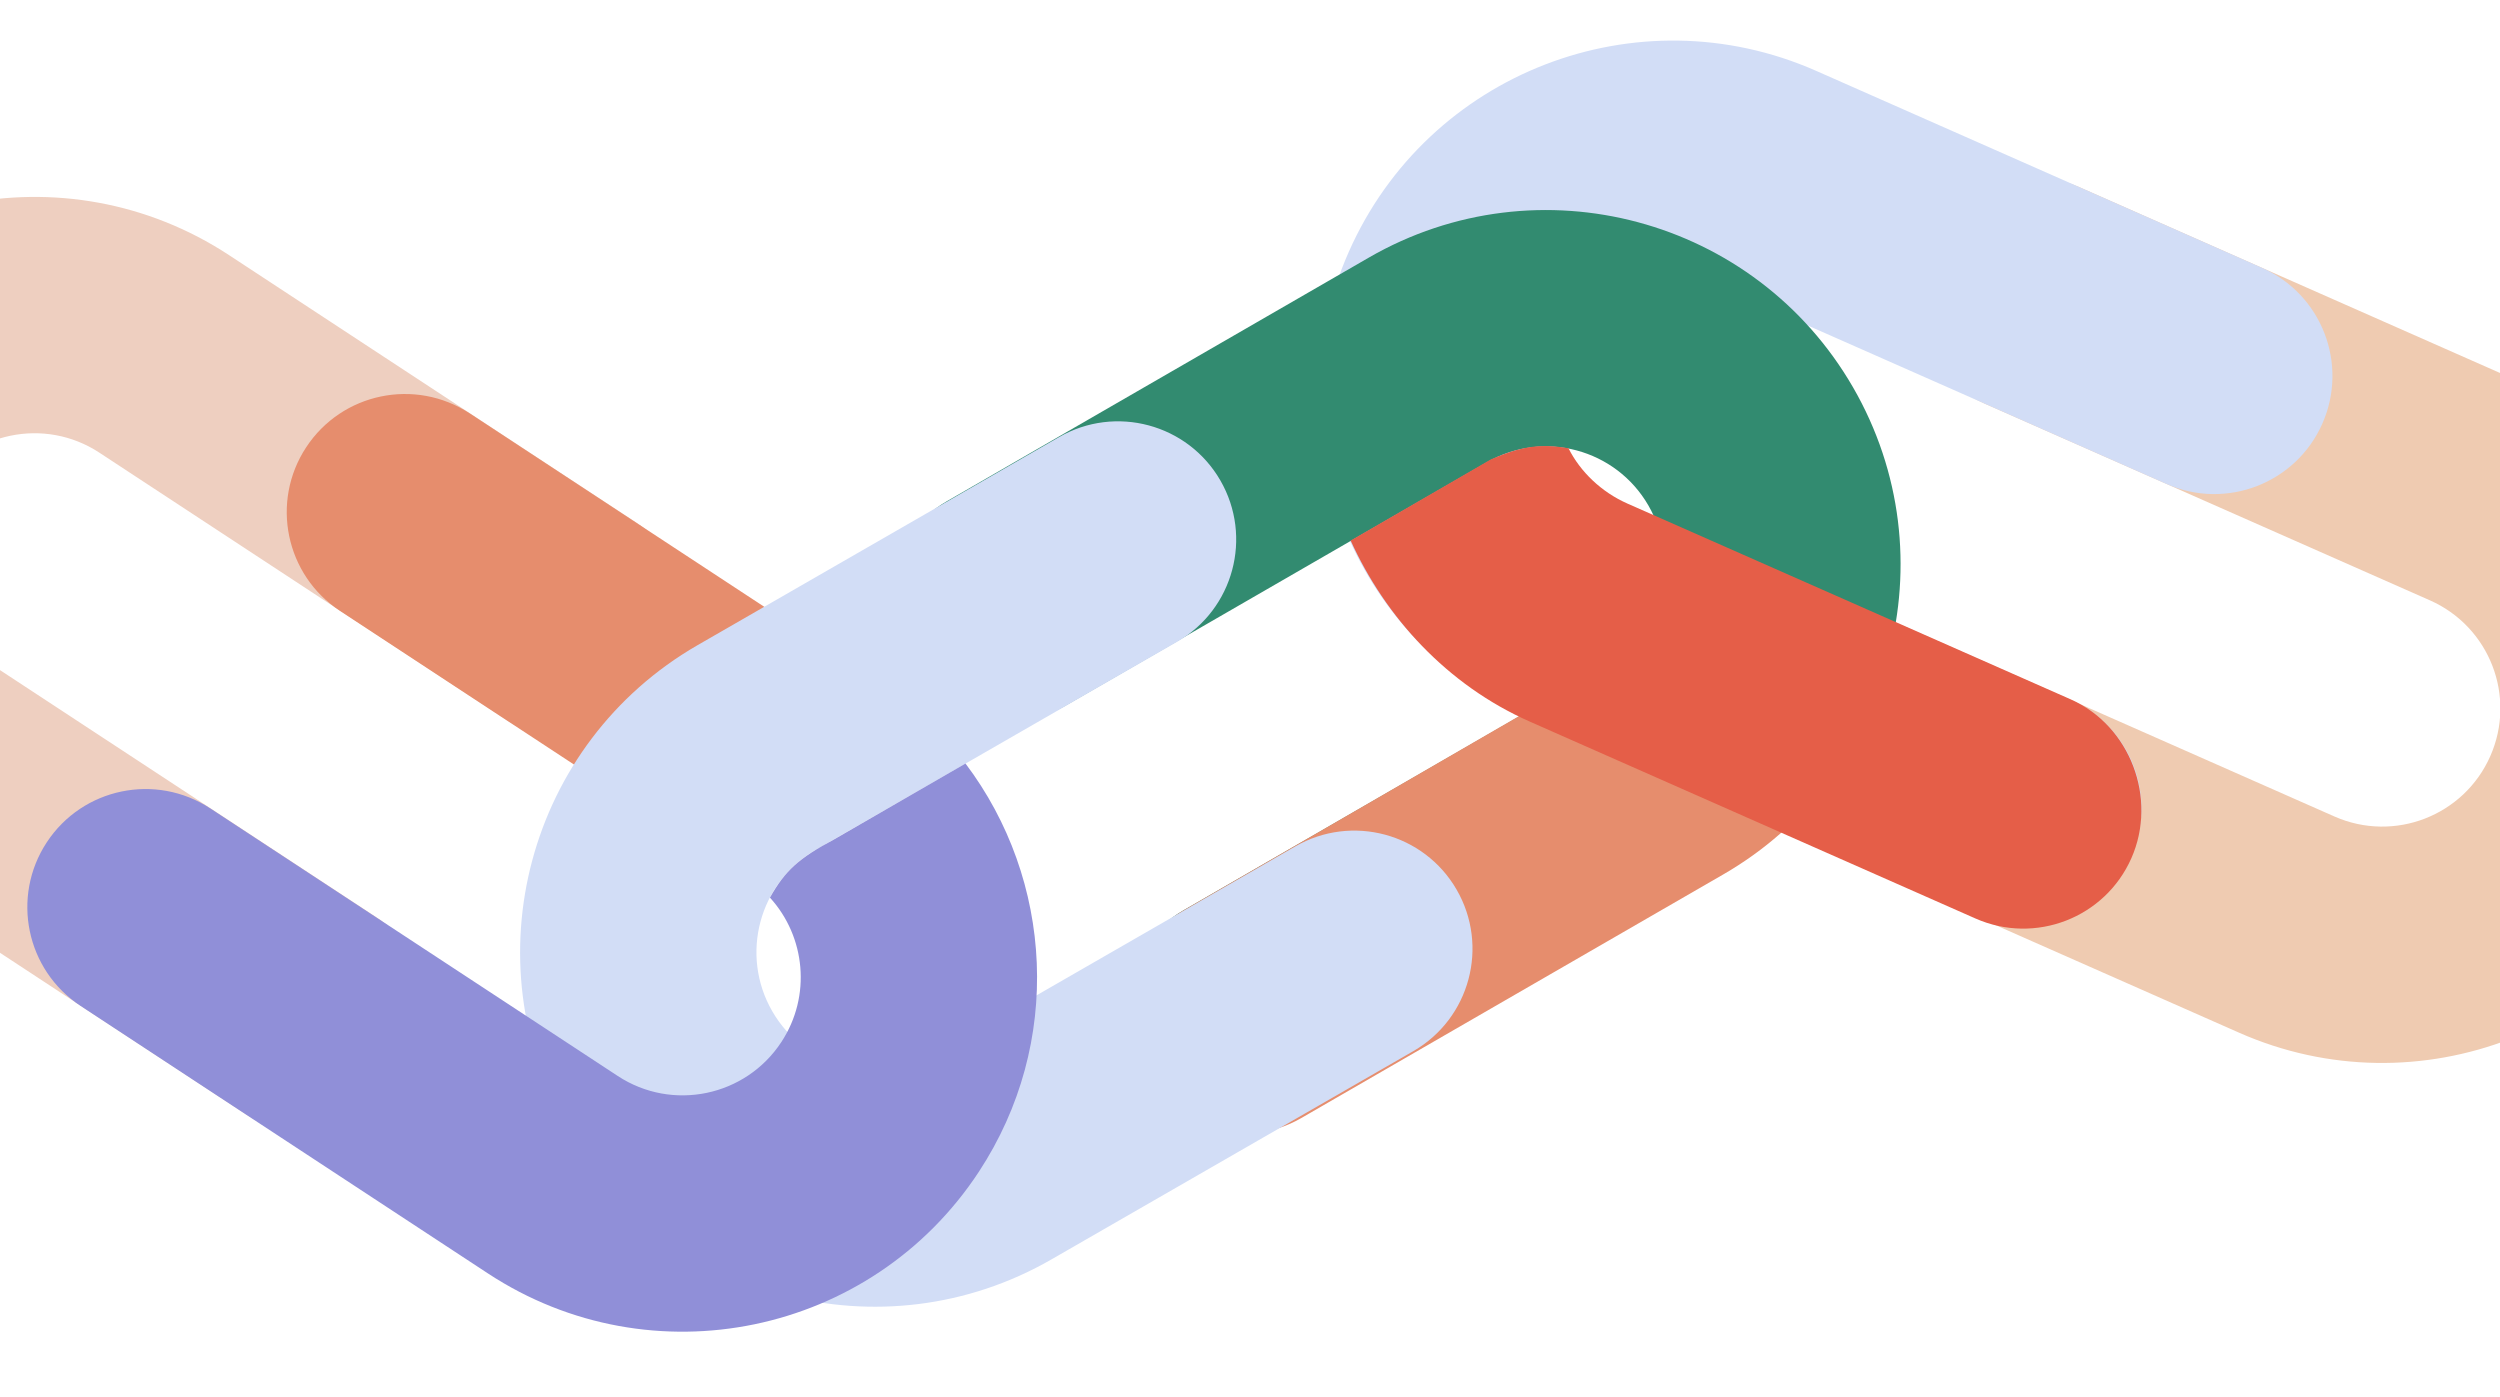
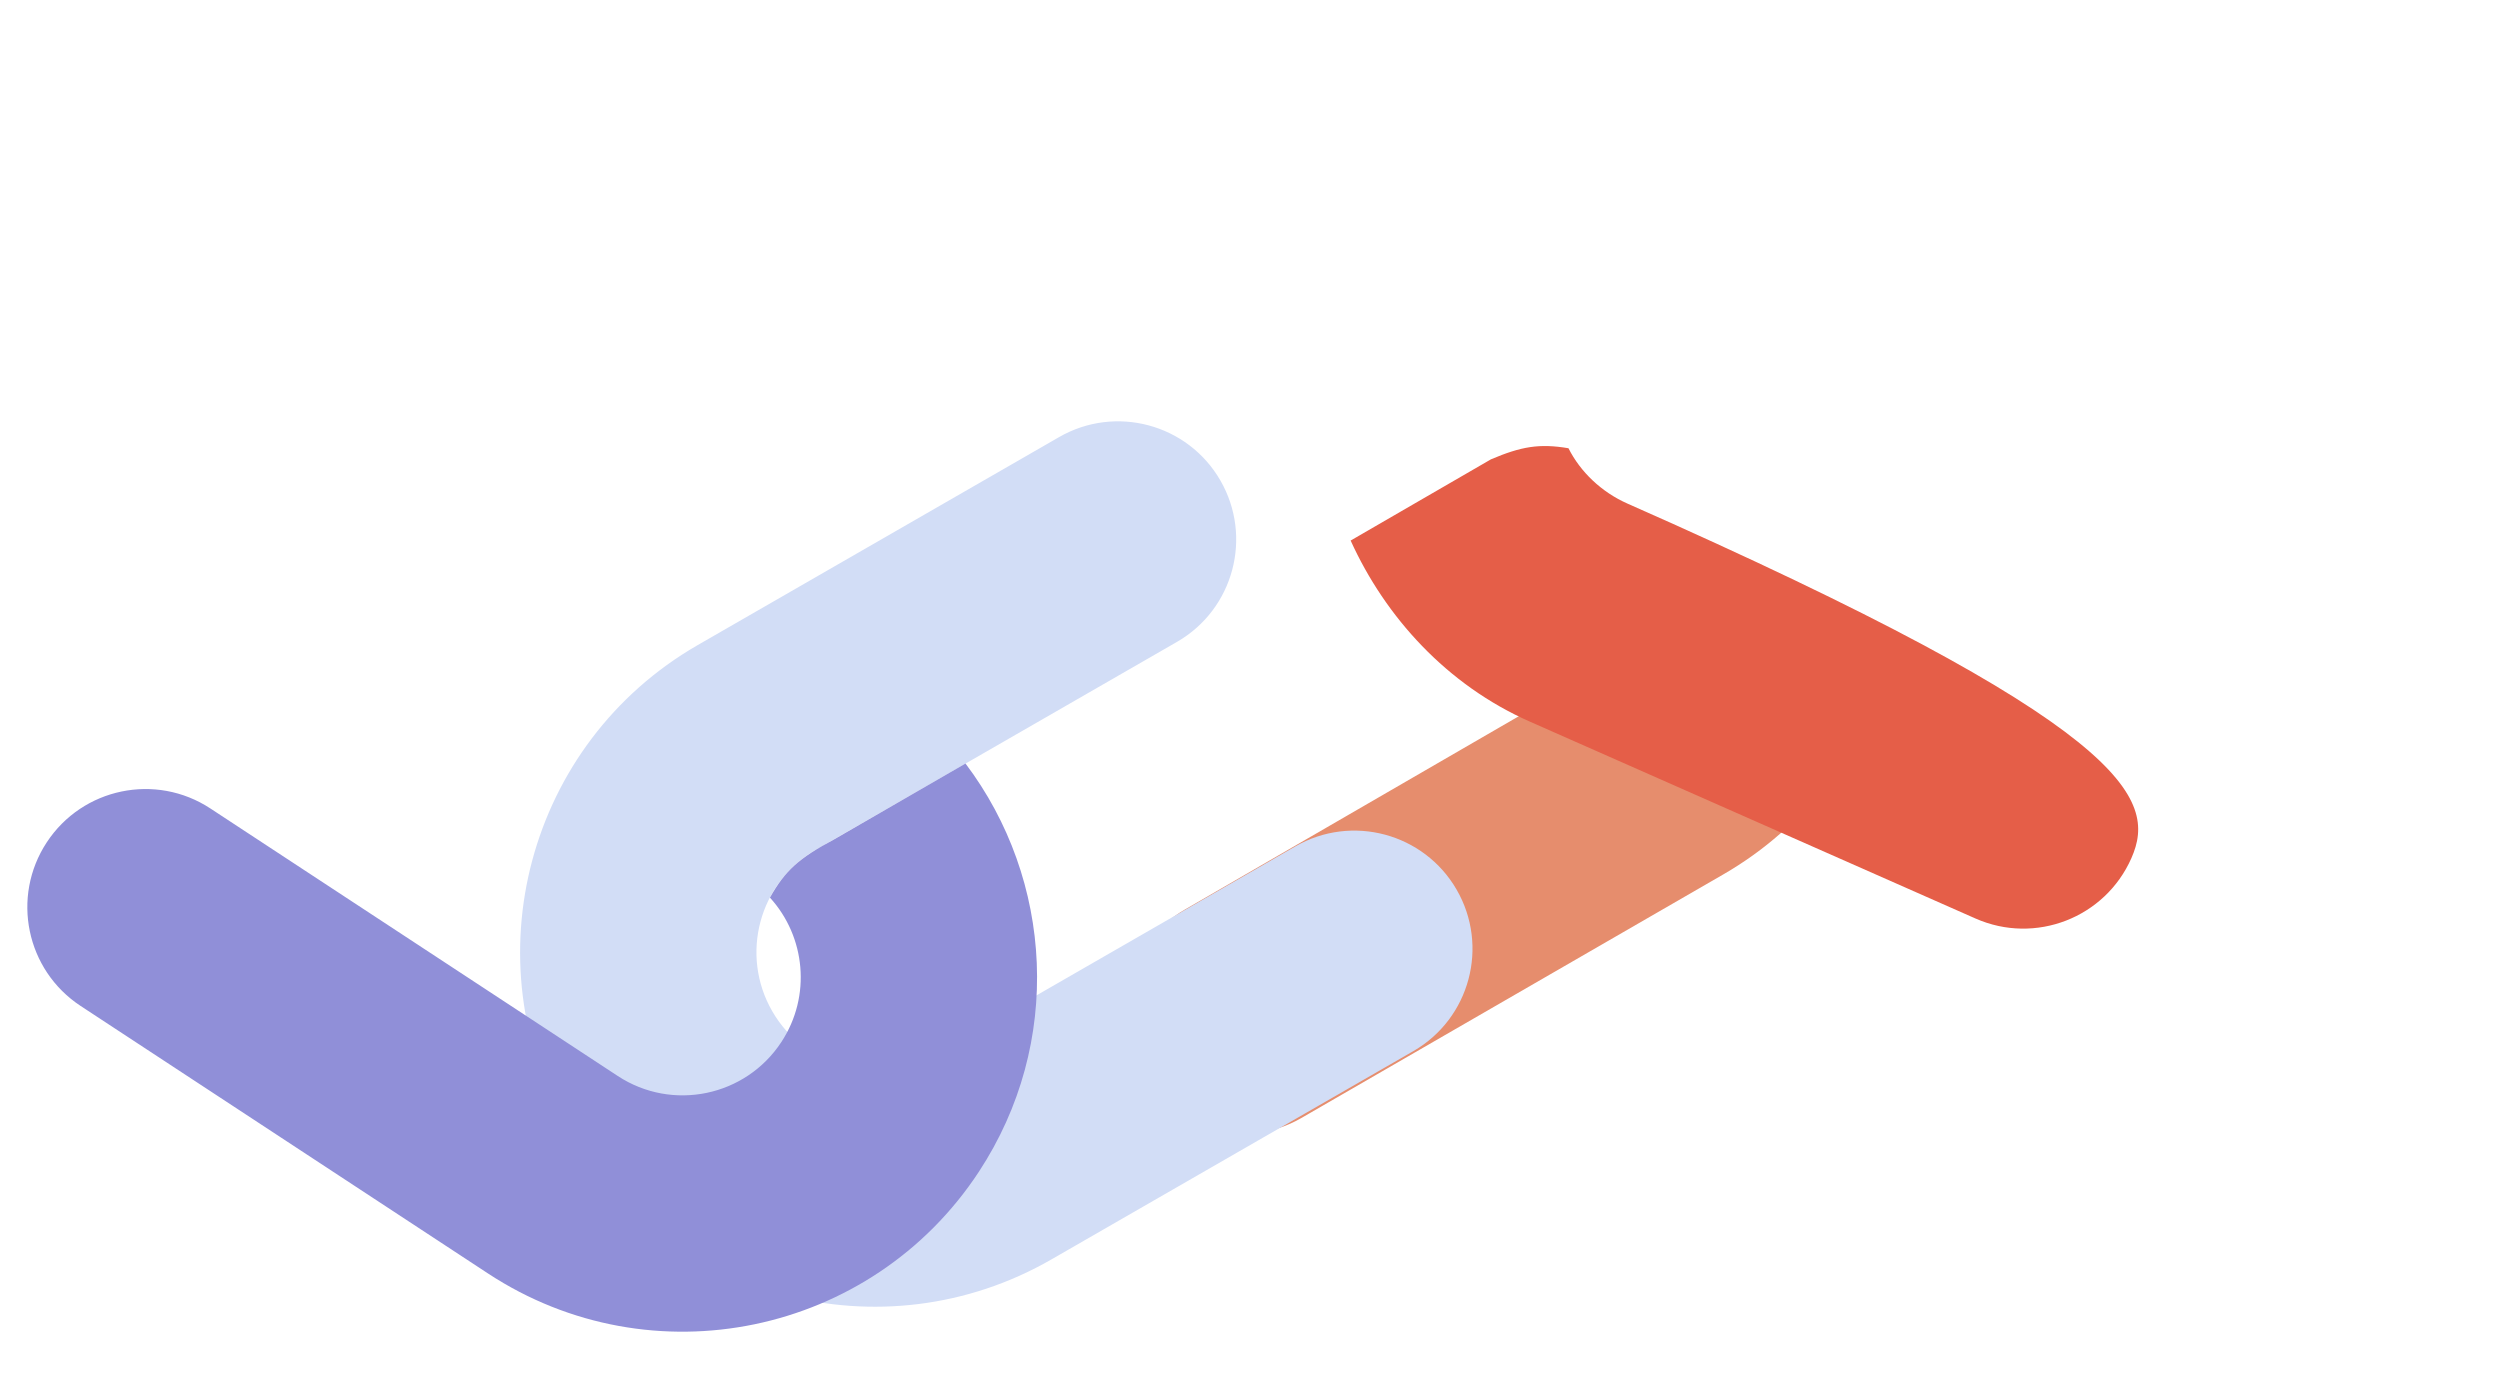
<svg xmlns="http://www.w3.org/2000/svg" width="390" height="218" viewBox="0 0 390 218" fill="none">
  <g clip-path="url(#clip0_811_87994)">
-     <path fill-rule="evenodd" clip-rule="evenodd" d="M279.735 130.369L349.28 161.093C377.213 173.433 409.862 160.793 422.202 132.86C434.543 104.926 421.903 72.278 393.969 59.937L324.425 29.213C315.114 25.099 304.231 29.313 300.117 38.624C296.004 47.935 300.217 58.818 309.528 62.932L379.073 93.656C388.384 97.769 392.597 108.652 388.484 117.963C384.37 127.274 373.487 131.488 364.176 127.374L294.632 96.65C285.321 92.537 274.438 96.75 270.324 106.061C266.211 115.372 270.424 126.255 279.735 130.369Z" fill="#EFCBB1" />
-     <path fill-rule="evenodd" clip-rule="evenodd" d="M308.187 142.938L238.642 112.214C210.709 99.874 198.069 67.225 210.409 39.292C222.75 11.358 255.398 -1.282 283.332 11.059L352.876 41.783C362.187 45.896 366.401 56.779 362.287 66.09C358.174 75.401 347.291 79.615 337.98 75.501L268.435 44.777C259.124 40.664 248.241 44.877 244.128 54.188C240.014 63.499 244.228 74.382 253.539 78.496L323.083 109.22C332.394 113.333 336.608 124.216 332.494 133.527C328.381 142.838 317.498 147.052 308.187 142.938Z" fill="#D2DDF6" />
-     <path fill-rule="evenodd" clip-rule="evenodd" d="M99.283 81.532L35.731 39.8C10.205 23.038 -24.077 30.142 -40.839 55.669C-57.601 81.195 -50.497 115.477 -24.97 132.239L38.581 173.971C47.09 179.559 58.517 177.19 64.105 168.682C69.692 160.173 67.324 148.746 58.815 143.158L-4.737 101.426C-13.245 95.838 -15.614 84.411 -10.026 75.903C-4.439 67.394 6.989 65.025 15.497 70.613L79.049 112.345C87.558 117.933 98.985 115.564 104.572 107.056C110.16 98.547 107.792 87.12 99.283 81.532Z" fill="#EECFC0" />
-     <path fill-rule="evenodd" clip-rule="evenodd" d="M202.992 173.97L268.835 135.956C295.281 120.687 304.343 86.87 289.074 60.423C273.805 33.976 239.988 24.915 213.541 40.184L147.698 78.199C138.883 83.288 135.862 94.561 140.952 103.376C146.041 112.192 157.314 115.212 166.129 110.122L231.972 72.108C240.788 67.018 252.061 70.039 257.15 78.854C262.239 87.669 259.219 98.942 250.404 104.032L184.561 142.046C175.745 147.136 172.725 158.408 177.814 167.224C182.904 176.039 194.176 179.06 202.992 173.97Z" fill="#328B70" />
    <path d="M202.994 174.421L268.837 136.407C281.738 128.958 290.502 117.095 294.323 103.827L259.309 91.897C258.355 97.005 255.296 101.107 250.443 103.909L184.782 141.924C175.966 147.013 172.726 158.859 177.816 167.675C182.906 176.49 194.178 179.511 202.994 174.421Z" fill="#E68D6D" />
-     <path d="M308.186 143.291L238.642 112.567C225.711 106.854 216.116 96.26 210.7 84.326L232.588 71.655C237.308 69.653 240.141 69.156 244.682 69.926C246.535 73.611 249.831 76.769 253.898 78.566L323.015 109.093C332.326 113.206 336.607 124.569 332.494 133.88C328.38 143.191 317.497 147.404 308.186 143.291Z" fill="#E55E48" />
-     <path d="M73.282 64.492L136.834 106.224L116.6 137.037L53.048 95.305C44.54 89.718 42.172 78.29 47.759 69.782C53.346 61.273 64.773 58.905 73.282 64.492Z" fill="#E68D6D" />
+     <path d="M308.186 143.291L238.642 112.567C225.711 106.854 216.116 96.26 210.7 84.326L232.588 71.655C237.308 69.653 240.141 69.156 244.682 69.926C246.535 73.611 249.831 76.769 253.898 78.566C332.326 113.206 336.607 124.569 332.494 133.88C328.38 143.191 317.497 147.404 308.186 143.291Z" fill="#E55E48" />
    <path fill-rule="evenodd" clip-rule="evenodd" d="M220.491 163.97L164.086 196.434C137.639 211.703 103.822 202.642 88.553 176.195C73.284 149.748 82.345 115.931 108.792 100.662L165.198 68.198C174.013 63.109 185.286 66.129 190.375 74.945C195.465 83.76 192.444 95.033 183.629 100.122L127.223 132.586C118.408 137.676 115.387 148.948 120.477 157.764C125.567 166.579 136.839 169.6 145.655 164.51L202.06 132.046C210.876 126.957 222.148 129.977 227.238 138.792C232.327 147.608 229.307 158.88 220.491 163.97Z" fill="#D2DDF6" />
    <path d="M152.703 182.795C135.941 208.321 101.659 215.426 76.133 198.664L12.581 156.931C4.072 151.344 1.704 139.917 7.291 131.408C12.879 122.899 24.306 120.531 32.815 126.118L96.367 167.851C104.875 173.438 116.302 171.07 121.89 162.561C126.61 155.373 125.653 146.102 120.111 140.028C122.48 135.794 124.686 133.847 130.064 130.98L150.617 119.109C164.307 137.234 165.884 162.721 152.703 182.795Z" fill="#908FD8" />
  </g>
  <defs>
    <clipPath id="clip0_811_87994">
      <rect width="391" height="216.857" fill="white" transform="translate(0 0.762)" />
    </clipPath>
  </defs>
</svg>